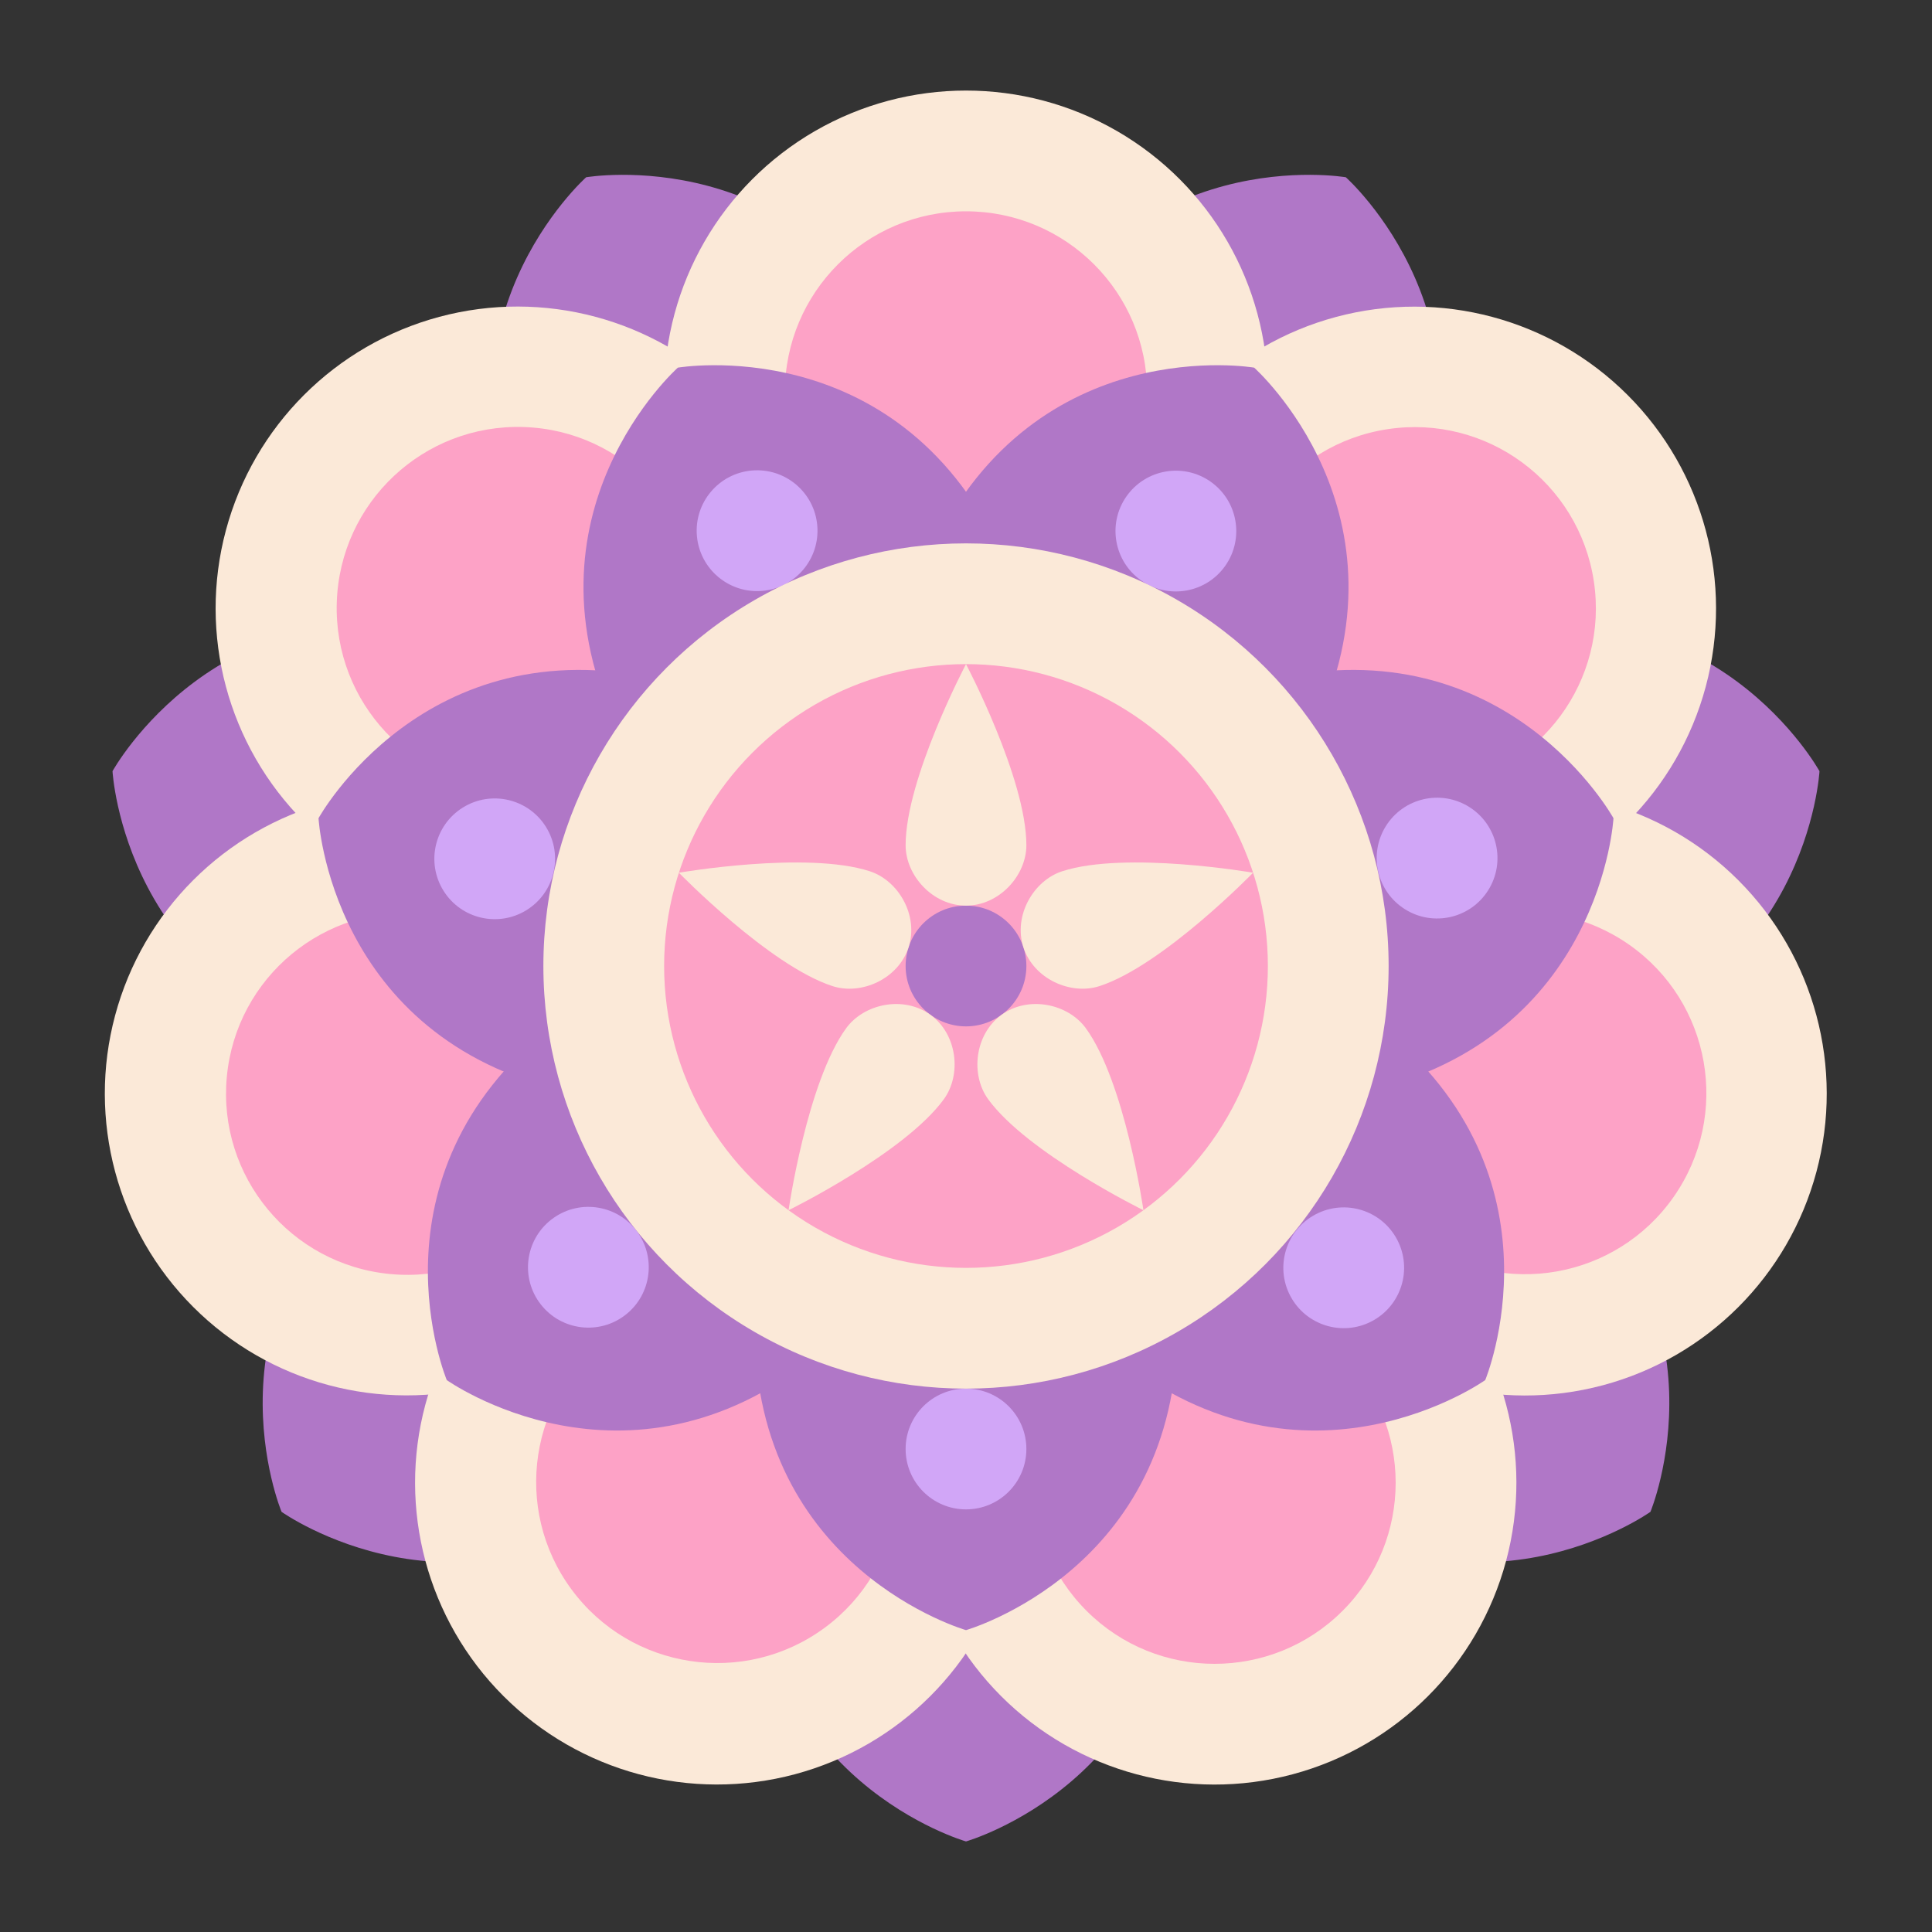
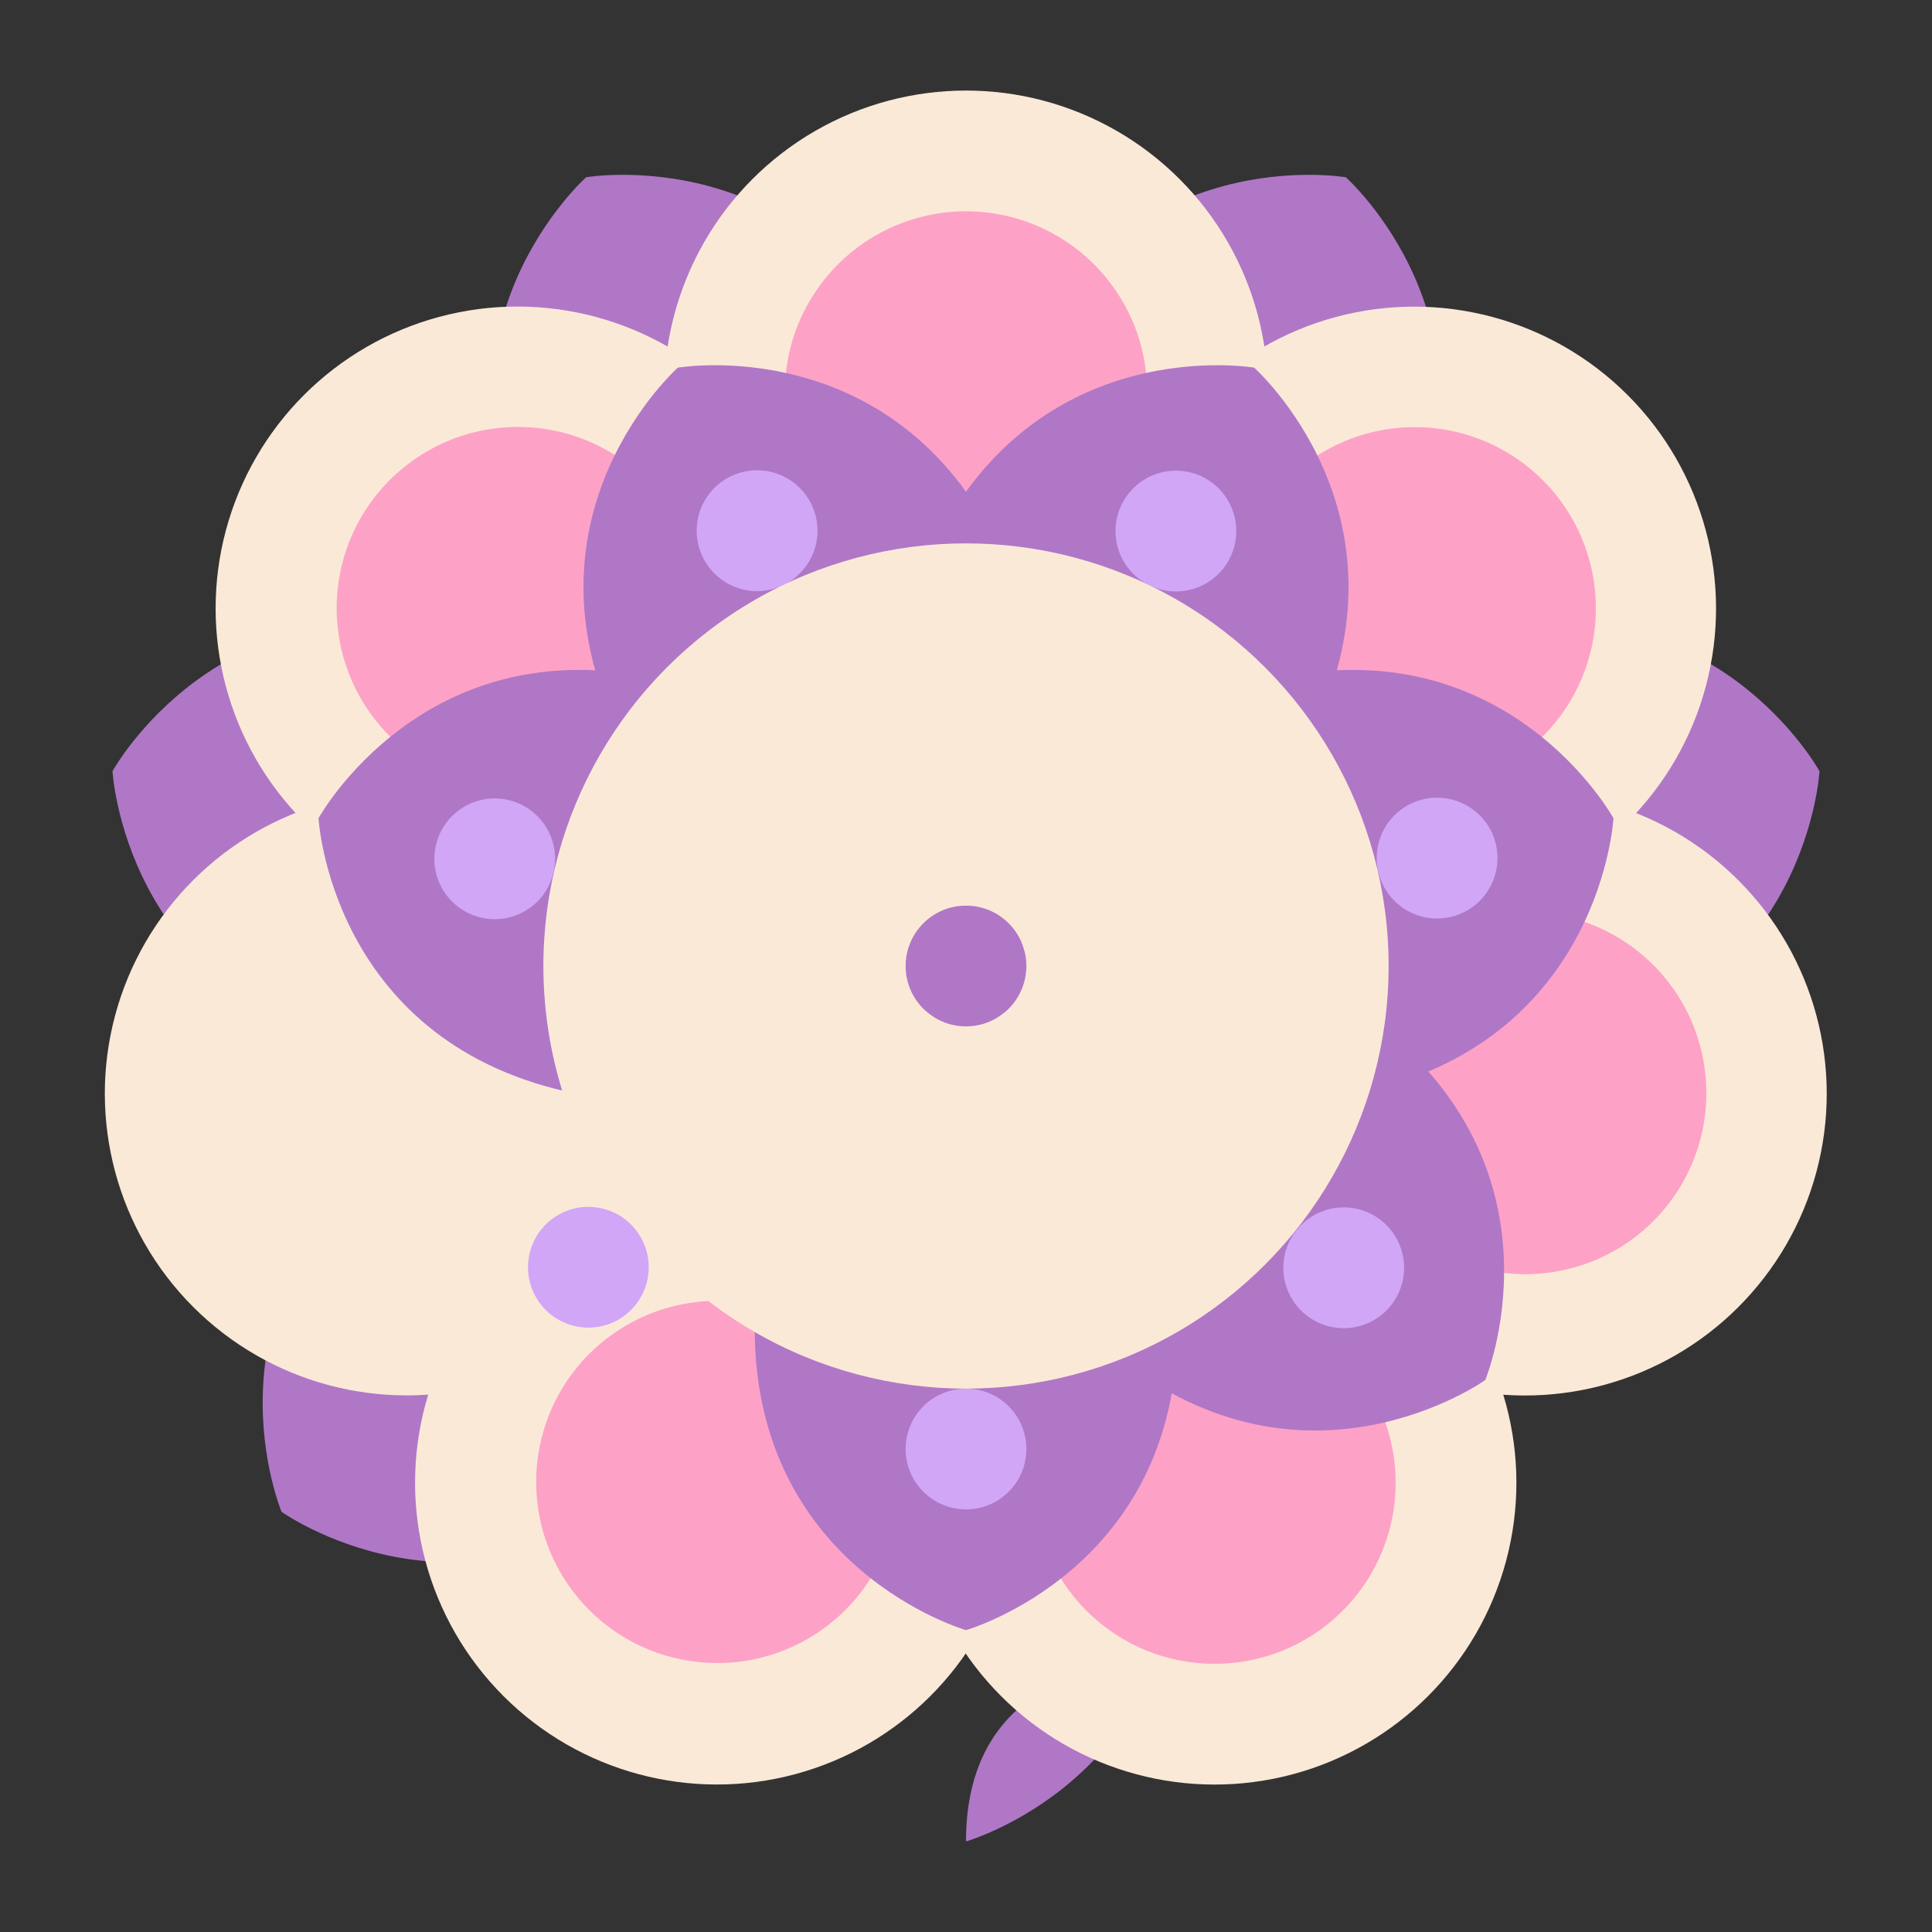
<svg xmlns="http://www.w3.org/2000/svg" version="1.1" id="Flat" x="0px" y="0px" viewBox="0 0 512 512" enable-background="new 0 0 512 512" xml:space="preserve">
  <rect x="0" y="0" width="512" height="512" fill="#333333" stroke="none" />
-   <path fill="#B077C7" d="M312,408c0,64-56,80-56,80s-56-16-56-80c0-35.346,25.072-48,56-48S312,372.654,312,408z" />
-   <path fill="#B077C7" d="M409.754,306.988c50.037,39.903,27.631,93.662,27.631,93.662s-47.425,33.807-97.462-6.097  c-27.635-22.038-21.896-49.53-2.613-73.71C356.594,296.663,382.119,284.95,409.754,306.988z" />
+   <path fill="#B077C7" d="M312,408c0,64-56,80-56,80c0-35.346,25.072-48,56-48S312,372.654,312,408z" />
  <path fill="#B077C7" d="M391.728,167.581c62.395-14.241,90.455,36.794,90.455,36.794s-3.138,58.156-65.533,72.398  c-34.46,7.865-52.376-13.762-59.258-43.915C350.51,202.705,357.268,175.446,391.728,167.581z" />
  <path fill="#B077C7" d="M271.496,94.755c27.768-57.662,85.165-47.78,85.165-47.78s43.512,38.713,15.744,96.375  c-15.336,31.846-43.416,32.368-71.281,18.949C273.259,148.88,256.16,126.601,271.496,94.755z" />
  <path fill="#B077C7" d="M139.595,143.35c-27.769-57.662,15.744-96.375,15.744-96.375s57.396-9.882,85.165,47.78  c15.336,31.846-1.763,54.125-29.628,67.544C183.011,175.718,154.932,175.196,139.595,143.35z" />
  <path fill="#B077C7" d="M95.35,276.773c-62.395-14.241-65.533-72.398-65.533-72.398s28.06-51.036,90.455-36.794  c34.46,7.865,41.217,35.124,34.335,65.277C147.725,263.01,129.81,284.638,95.35,276.773z" />
  <path fill="#B077C7" d="M172.077,394.553c-50.037,39.903-97.462,6.097-97.462,6.097s-22.406-53.758,27.631-93.662  c27.635-22.038,53.16-10.325,72.443,13.855C193.973,345.023,199.712,372.515,172.077,394.553z" />
  <circle fill="#FBE9D8" cx="256" cy="104" r="80" />
  <circle fill="#FDA2C6" cx="256" cy="104" r="48" />
  <ellipse transform="matrix(0.707 -0.707 0.707 0.707 -73.833 144.211)" fill="#FBE9D8" cx="137.162" cy="161.23" rx="80" ry="80" />
  <ellipse transform="matrix(0.032 -1 1 0.032 -28.369 293.168)" fill="#FDA2C6" cx="137.162" cy="161.23" rx="48" ry="48" />
  <ellipse transform="matrix(0.707 -0.707 0.707 0.707 -173.359 161.121)" fill="#FBE9D8" cx="107.811" cy="289.823" rx="80" ry="80" />
-   <ellipse transform="matrix(0.093 -0.996 0.996 0.093 -190.771 370.256)" fill="#FDA2C6" cx="107.811" cy="289.823" rx="48" ry="48" />
  <ellipse transform="matrix(0.707 -0.707 0.707 0.707 -222.191 249.477)" fill="#FBE9D8" cx="190.05" cy="392.947" rx="80" ry="80" />
  <ellipse transform="matrix(0.805 -0.593 0.593 0.805 -195.925 189.11)" fill="#FDA2C6" cx="190.05" cy="392.947" rx="48" ry="48" />
  <ellipse transform="matrix(0.707 -0.707 0.707 0.707 -183.559 342.745)" fill="#FBE9D8" cx="321.95" cy="392.947" rx="80" ry="80" />
  <ellipse transform="matrix(0.707 -0.707 0.707 0.707 -183.559 342.745)" fill="#FDA2C6" cx="321.95" cy="392.947" rx="48" ry="48" />
  <ellipse transform="matrix(0.707 -0.707 0.707 0.707 -86.552 370.692)" fill="#FBE9D8" cx="404.189" cy="289.823" rx="80" ry="80" />
  <ellipse transform="matrix(0.574 -0.819 0.819 0.574 -65.171 454.345)" fill="#FDA2C6" cx="404.189" cy="289.823" rx="48" ry="48" />
  <ellipse transform="matrix(0.707 -0.707 0.707 0.707 -4.219 312.274)" fill="#FBE9D8" cx="374.838" cy="161.23" rx="80" ry="80" />
  <ellipse transform="matrix(0.989 -0.149 0.149 0.989 -19.825 57.596)" fill="#FDA2C6" cx="374.838" cy="161.23" rx="48" ry="48" />
  <path fill="#B077C7" d="M312,352c0,64-56,80-56,80s-56-16-56-80c0-35.346,25.072-48,56-48S312,316.654,312,352z" />
  <circle fill="#D1A6F7" cx="256" cy="384" r="16" />
  <path fill="#B077C7" d="M365.971,272.073c50.037,39.903,27.631,93.662,27.631,93.662s-47.425,33.807-97.462-6.097  c-27.635-22.038-21.896-49.53-2.613-73.71C312.811,261.747,338.336,250.034,365.971,272.073z" />
  <ellipse transform="matrix(0.886 -0.464 0.464 0.886 -115.195 203.669)" fill="#D1A6F7" cx="356.074" cy="335.807" rx="16" ry="16" />
  <path fill="#B077C7" d="M337.132,180.042c62.395-14.241,90.455,36.794,90.455,36.794s-3.138,58.156-65.533,72.398  c-34.46,7.865-52.376-13.763-59.258-43.915C295.914,215.167,302.672,187.907,337.132,180.042z" />
  <ellipse transform="matrix(0.532 -0.847 0.847 0.532 -14.446 428.896)" fill="#D1A6F7" cx="380.791" cy="227.517" rx="16" ry="16" />
  <path fill="#B077C7" d="M247.199,145.21c27.769-57.662,85.165-47.78,85.165-47.78s43.512,38.713,15.744,96.375  c-15.336,31.846-43.416,32.368-71.281,18.949C248.961,199.334,231.862,177.055,247.199,145.21z" />
  <ellipse transform="matrix(0.574 -0.819 0.819 0.574 17.585 315.139)" fill="#D1A6F7" cx="311.537" cy="140.676" rx="16" ry="16" />
  <path fill="#B077C7" d="M163.893,193.805c-27.769-57.662,15.744-96.375,15.744-96.375s57.396-9.882,85.165,47.78  c15.336,31.846-1.763,54.125-29.628,67.544C207.308,226.173,179.229,225.65,163.893,193.805z" />
  <ellipse transform="matrix(0.997 -0.084 0.084 0.997 -11.043 17.225)" fill="#D1A6F7" cx="200.463" cy="140.676" rx="16" ry="16" />
  <path fill="#B077C7" d="M149.946,289.234c-62.395-14.241-65.533-72.398-65.533-72.398s28.06-51.036,90.455-36.794  c34.46,7.865,41.217,35.124,34.335,65.277C202.321,275.471,184.406,297.099,149.946,289.234z" />
  <ellipse transform="matrix(0.849 -0.528 0.528 0.849 -100.42 103.711)" fill="#D1A6F7" cx="131.209" cy="227.517" rx="16" ry="16" />
-   <path fill="#B077C7" d="M215.86,359.638c-50.037,39.903-97.462,6.097-97.462,6.097s-22.406-53.758,27.631-93.662  c27.635-22.038,53.16-10.325,72.443,13.855C237.755,310.108,243.494,337.6,215.86,359.638z" />
  <ellipse transform="matrix(0.787 -0.617 0.617 0.787 -173.983 167.761)" fill="#D1A6F7" cx="155.926" cy="335.807" rx="16" ry="16" />
  <circle fill="#FBE9D8" cx="256" cy="256" r="112" />
-   <circle fill="#FDA2C6" cx="256" cy="256" r="80" />
  <circle fill="#B077C7" cx="256" cy="256" r="16" />
  <path fill="#FBE9D8" d="M272,224c0-17.673-16-48-16-48s-16,30.327-16,48c0,8,7.163,16,16,16C264.837,240,272,232,272,224z" />
-   <path fill="#FBE9D8" d="M230.51,230.895c-16.808-5.461-50.595,0.384-50.595,0.384s23.898,24.589,40.706,30.05  c7.609,2.472,17.43-1.869,20.161-10.273C243.514,242.652,238.119,233.367,230.51,230.895z" />
  <path fill="#FBE9D8" d="M224.247,272.484c-10.388,14.298-15.269,48.237-15.269,48.237s30.77-15.13,41.158-29.428  c4.702-6.472,3.609-17.155-3.54-22.349C239.446,263.75,228.949,266.012,224.247,272.484z" />
  <path fill="#FBE9D8" d="M261.865,291.293c10.388,14.298,41.158,29.428,41.158,29.428s-4.881-33.94-15.269-48.237  c-4.702-6.472-15.2-8.734-22.349-3.54C258.256,274.138,257.163,284.821,261.865,291.293z" />
  <path fill="#FBE9D8" d="M291.378,261.328c16.808-5.461,40.706-30.05,40.706-30.05s-33.787-5.845-50.595-0.384  c-7.608,2.472-13.003,11.757-10.273,20.161C273.948,259.46,283.77,263.801,291.378,261.328z" />
</svg>